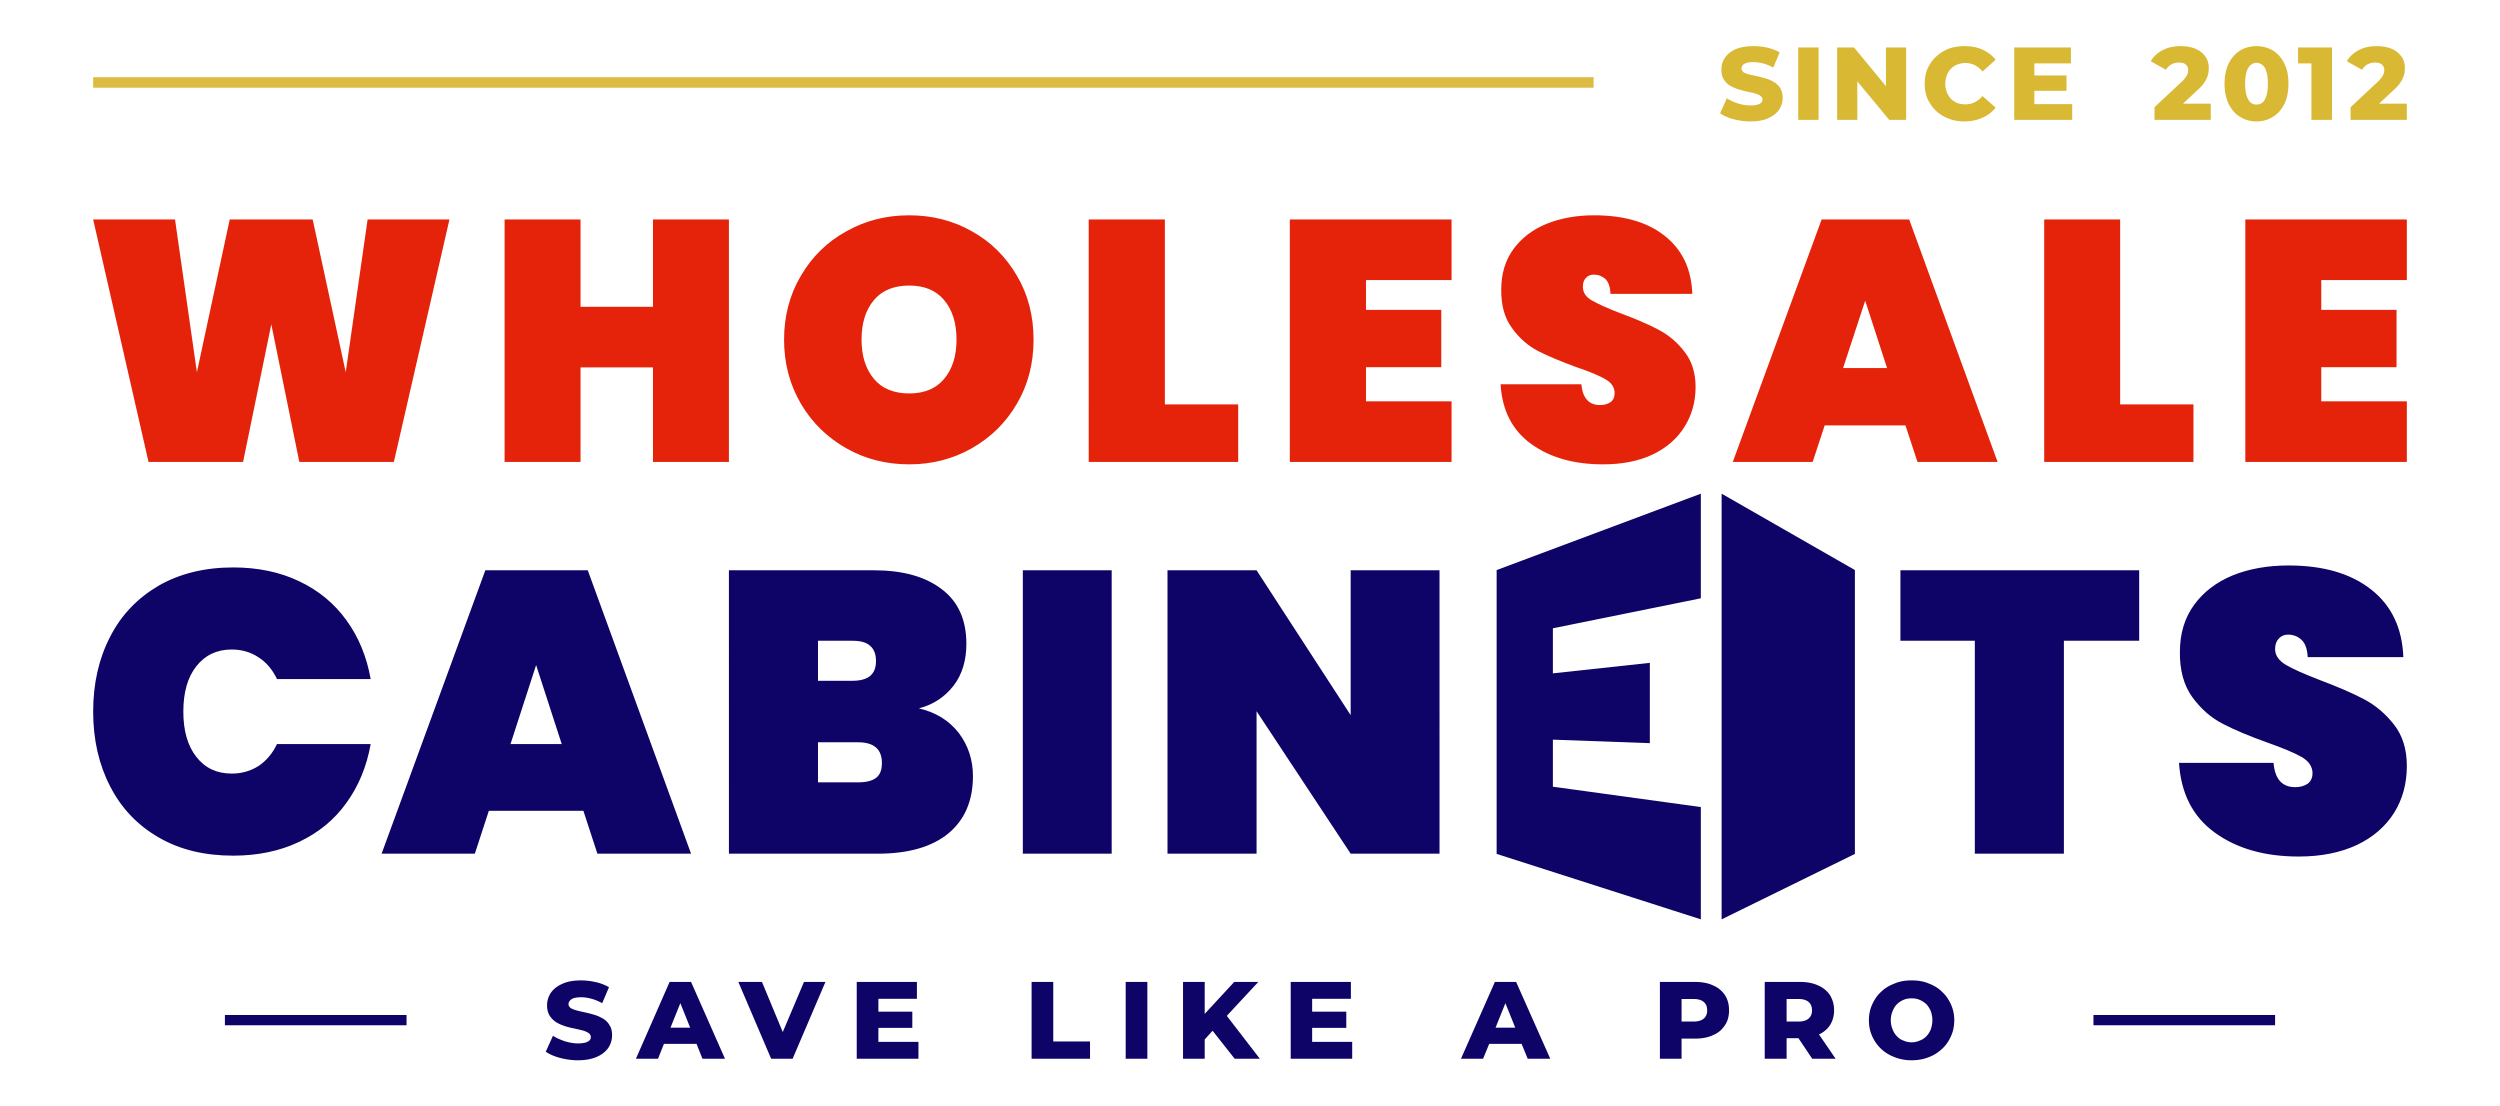
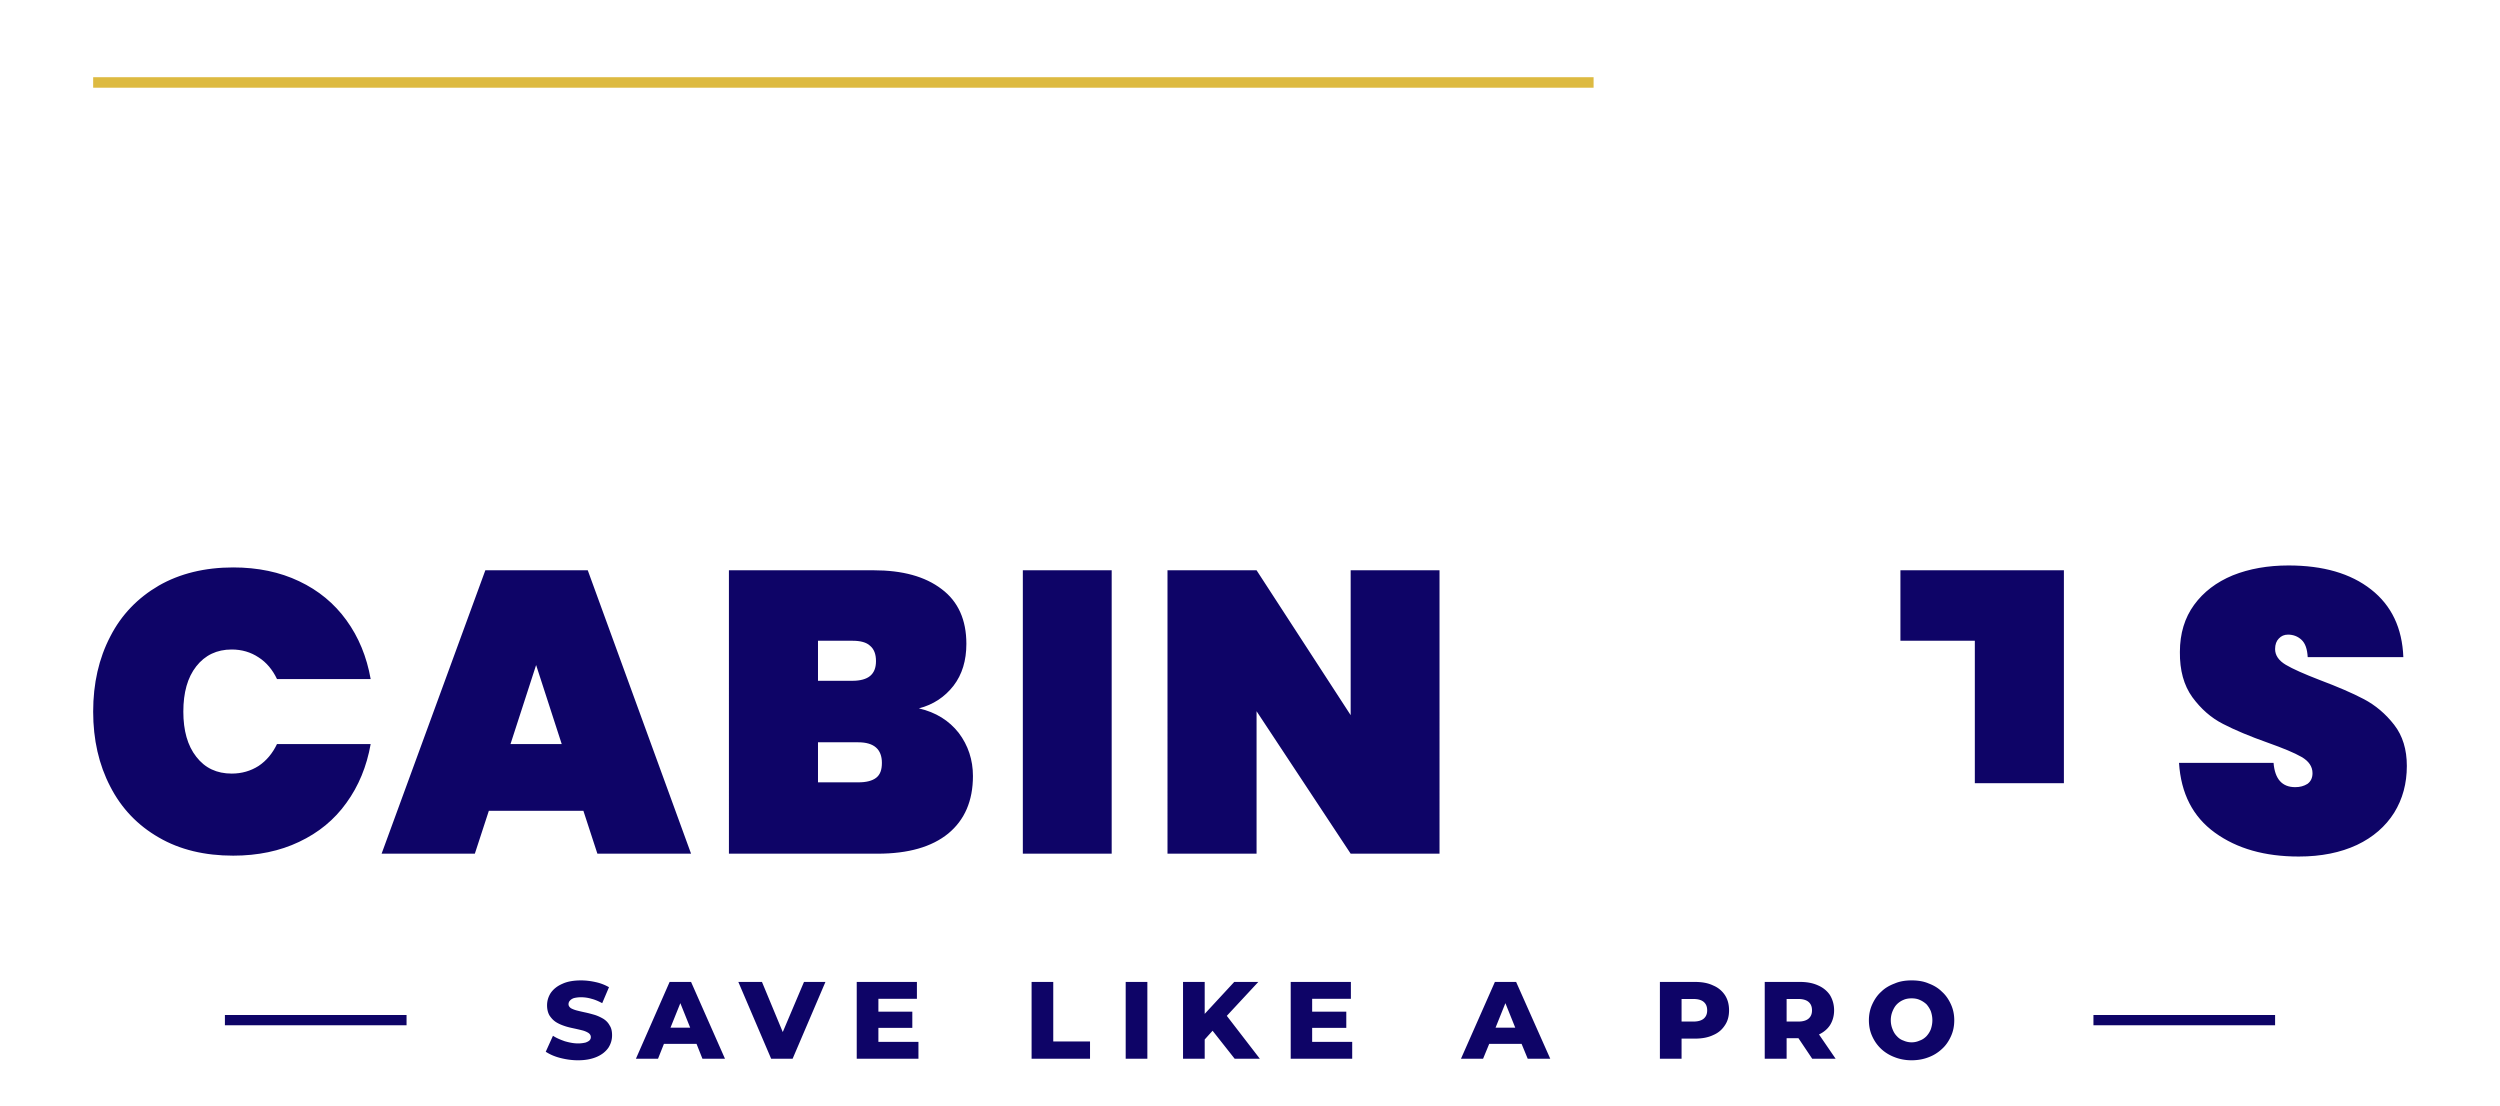
<svg xmlns="http://www.w3.org/2000/svg" viewBox="100 100 1300 597" height="100" width="226">
-   <path clip-rule="evenodd" fill="none" d="M34.961 0H1465.04c19.251 0 34.96 15.711 34.96 34.966v727.069c0 19.255-15.709 34.966-34.961 34.966H34.961C15.709 797 0 781.289 0 762.034V34.966C0 15.711 15.709 0 34.961 0z" />
-   <path fill="#E5230A" d="M317.953 218.441l-30 130.866h-51.024l-15.118-74.291-15.236 74.291h-51.024l-29.882-130.866h44.173l11.811 82.441 17.717-82.441h44.764l17.835 82.441 11.811-82.441h44.173zm150.826 0v130.866h-40.984v-51.024H388.7v51.024h-40.984V218.441H388.7v47.126h39.095v-47.126h40.984zm97.323 132.165c-12.402 0-23.622-2.835-33.898-8.622-10.394-5.906-18.543-13.819-24.567-24.094-6.024-10.276-9.095-21.732-9.095-34.606 0-12.756 3.071-24.331 9.095-34.488 6.024-10.276 14.173-18.307 24.567-23.976 10.276-5.787 21.496-8.622 33.898-8.622 12.283 0 23.622 2.835 33.78 8.622 10.276 5.669 18.307 13.701 24.331 23.976 6.024 10.158 8.976 21.732 8.976 34.488 0 12.874-2.953 24.331-8.976 34.606-6.024 10.276-14.055 18.189-24.449 24.094-10.276 5.788-21.496 8.622-33.662 8.622zm0-38.267c8.15 0 14.409-2.598 18.78-7.795 4.488-5.315 6.732-12.402 6.732-21.26 0-8.976-2.244-16.063-6.732-21.378-4.37-5.197-10.63-7.795-18.78-7.795-8.268 0-14.646 2.598-19.016 7.795-4.488 5.315-6.732 12.402-6.732 21.378 0 8.858 2.244 15.945 6.732 21.26 4.371 5.196 10.749 7.795 19.016 7.795zm137.953 5.905h39.567v31.063h-80.669V218.441h41.102v99.803zm108.543-67.086v16.063h40.63v30.945h-40.63v18.425h46.181v32.716h-87.283V218.441h87.283v32.717h-46.181zm127.914 99.448c-15.709 0-28.583-3.661-38.74-10.984-10.157-7.323-15.709-18.071-16.535-32.244h43.583c.709 7.441 4.016 11.221 10.039 11.221 2.244 0 4.134-.472 5.669-1.535 1.535-1.063 2.244-2.717 2.244-4.961 0-3.071-1.654-5.551-4.961-7.441-3.307-1.89-8.504-4.134-15.591-6.496-8.386-3.071-15.236-5.905-20.787-8.74-5.433-2.835-10.158-6.968-14.055-12.402-4.016-5.433-5.906-12.402-5.787-20.906 0-8.504 2.244-15.709 6.614-21.732 4.37-5.906 10.276-10.512 17.835-13.583 7.677-3.071 16.181-4.606 25.63-4.606 16.063 0 28.819 3.661 38.15 11.102 9.449 7.441 14.41 17.835 14.882 31.299h-44.173c-.118-3.78-1.063-6.378-2.716-8.031-1.772-1.535-3.78-2.362-6.26-2.362-1.772 0-3.189.591-4.252 1.772-1.181 1.181-1.654 2.717-1.654 4.842 0 2.953 1.535 5.433 4.842 7.323 3.307 1.89 8.504 4.252 15.591 6.968 8.268 3.071 15.118 6.024 20.433 8.858 5.433 2.835 10.039 6.732 13.937 11.811 4.016 5.079 6.024 11.457 6.024 19.016 0 8.031-2.008 15.236-6.024 21.614-3.898 6.26-9.567 11.22-17.126 14.882-7.56 3.544-16.418 5.315-26.812 5.315zm163.228-21.023h-43.583l-6.496 19.724h-43.11l47.953-130.866h47.244l47.717 130.866h-43.228l-6.497-19.724zm-9.921-30.945l-11.811-36.378-11.929 36.378h23.74zm125.787 19.606h39.567v31.063h-80.551V218.441h40.984v99.803zm108.544-67.086v16.063h40.63v30.945h-40.63v18.425h46.181v32.716h-87.166V218.441h87.166v32.717h-46.181z" />
  <g fill="#0E0467">
-     <path fill-rule="evenodd" clip-rule="evenodd" d="M1004.528 366.433l71.929 41.221v153.189l-71.929 35.315zM993.307 366.433v56.457l-79.842 16.181v24.331l52.322-5.67v43.347l-52.322-1.89v25.394l79.842 10.984v60.591L883.11 560.843V407.654z" />
-     <path d="M125.669 484.071c0-15.236 3.071-28.701 9.213-40.512 6.024-11.811 14.882-20.906 26.221-27.52 11.339-6.496 24.803-9.803 40.157-9.803 13.228 0 25.157 2.48 35.551 7.441 10.512 4.961 19.016 12.047 25.512 21.024 6.614 9.095 10.984 19.724 13.11 31.772h-50.551c-2.362-4.961-5.669-8.976-9.921-11.693-4.252-2.835-9.095-4.252-14.528-4.252-8.031 0-14.41 3.071-19.134 9.094-4.724 6.024-6.969 14.173-6.969 24.449 0 10.157 2.244 18.307 6.969 24.331 4.724 6.142 11.102 9.094 19.134 9.094 5.433 0 10.276-1.417 14.528-4.134 4.252-2.835 7.559-6.85 9.921-11.811h50.551c-2.126 12.047-6.496 22.677-13.11 31.772-6.496 9.095-15 16.063-25.512 21.024-10.394 4.961-22.323 7.441-35.551 7.441-15.354 0-28.819-3.189-40.157-9.803-11.339-6.496-20.197-15.709-26.221-27.52-6.142-11.811-9.213-25.276-9.213-40.394zM390.236 537.575h-51.024l-7.559 23.15h-50.315l55.984-152.953h55.275l55.748 152.953h-50.551l-7.558-23.15zm-11.693-36.024l-13.819-42.638-13.819 42.638h27.638zM571.299 482.299c9.213 2.126 16.299 6.614 21.496 13.228 5.079 6.732 7.677 14.527 7.677 23.268 0 13.465-4.488 23.74-13.346 31.063-8.858 7.205-21.496 10.866-38.15 10.866h-80.197V407.772h78.071c15.591 0 27.756 3.307 36.732 10.157 8.976 6.732 13.346 16.654 13.346 29.528 0 8.976-2.244 16.535-6.969 22.677-4.723 6.024-10.865 10.157-18.66 12.165zm-54.449-14.882h18.543c4.37 0 7.559-.945 9.567-2.598 2.126-1.772 3.189-4.37 3.189-8.031 0-3.78-1.063-6.496-3.189-8.268-2.008-1.89-5.197-2.716-9.567-2.716H516.85v21.613zm21.733 54.804c4.37 0 7.559-.827 9.685-2.48 2.126-1.654 3.071-4.252 3.071-8.032 0-7.323-4.252-11.102-12.756-11.102H516.85v21.614h21.733zM627.402 407.772h47.953v152.953h-47.953zM852.284 560.724h-47.953l-50.788-76.889v76.889h-48.071V407.772h48.071l50.788 78.189v-78.189h47.953zM1229.882 407.772v38.031h-40.63v114.921h-48.071V445.803h-40.157v-38.031zM1315.984 562.26c-18.307 0-33.307-4.252-45.236-12.874-11.929-8.622-18.307-21.142-19.37-37.677h51.024c.709 8.74 4.606 13.11 11.693 13.11 2.598 0 4.724-.591 6.614-1.772 1.772-1.299 2.716-3.189 2.716-5.787 0-3.543-2.008-6.496-5.905-8.74-3.898-2.244-9.921-4.724-18.189-7.677-9.685-3.425-17.835-6.85-24.213-10.158-6.496-3.307-11.929-8.149-16.535-14.409-4.606-6.378-6.85-14.528-6.732-24.449 0-9.921 2.599-18.425 7.677-25.394 5.079-6.969 12.047-12.284 20.906-15.945 8.858-3.543 18.898-5.315 30-5.315 18.661 0 33.543 4.252 44.646 12.992 10.984 8.622 16.772 20.787 17.362 36.496h-51.614c-.236-4.37-1.299-7.441-3.307-9.331-2.008-1.89-4.488-2.835-7.323-2.835-2.008 0-3.661.709-4.96 2.126-1.299 1.299-2.008 3.189-2.008 5.669 0 3.425 2.008 6.26 5.787 8.504 3.78 2.244 9.921 4.961 18.189 8.15 9.685 3.661 17.716 7.087 23.976 10.394 6.26 3.307 11.693 7.913 16.299 13.819s6.85 13.346 6.85 22.205c0 9.449-2.244 17.835-6.85 25.276-4.606 7.323-11.339 13.228-20.079 17.362-8.859 4.134-19.252 6.26-31.418 6.26z" />
+     <path d="M125.669 484.071c0-15.236 3.071-28.701 9.213-40.512 6.024-11.811 14.882-20.906 26.221-27.52 11.339-6.496 24.803-9.803 40.157-9.803 13.228 0 25.157 2.48 35.551 7.441 10.512 4.961 19.016 12.047 25.512 21.024 6.614 9.095 10.984 19.724 13.11 31.772h-50.551c-2.362-4.961-5.669-8.976-9.921-11.693-4.252-2.835-9.095-4.252-14.528-4.252-8.031 0-14.41 3.071-19.134 9.094-4.724 6.024-6.969 14.173-6.969 24.449 0 10.157 2.244 18.307 6.969 24.331 4.724 6.142 11.102 9.094 19.134 9.094 5.433 0 10.276-1.417 14.528-4.134 4.252-2.835 7.559-6.85 9.921-11.811h50.551c-2.126 12.047-6.496 22.677-13.11 31.772-6.496 9.095-15 16.063-25.512 21.024-10.394 4.961-22.323 7.441-35.551 7.441-15.354 0-28.819-3.189-40.157-9.803-11.339-6.496-20.197-15.709-26.221-27.52-6.142-11.811-9.213-25.276-9.213-40.394zM390.236 537.575h-51.024l-7.559 23.15h-50.315l55.984-152.953h55.275l55.748 152.953h-50.551l-7.558-23.15zm-11.693-36.024l-13.819-42.638-13.819 42.638h27.638zM571.299 482.299c9.213 2.126 16.299 6.614 21.496 13.228 5.079 6.732 7.677 14.527 7.677 23.268 0 13.465-4.488 23.74-13.346 31.063-8.858 7.205-21.496 10.866-38.15 10.866h-80.197V407.772h78.071c15.591 0 27.756 3.307 36.732 10.157 8.976 6.732 13.346 16.654 13.346 29.528 0 8.976-2.244 16.535-6.969 22.677-4.723 6.024-10.865 10.157-18.66 12.165zm-54.449-14.882h18.543c4.37 0 7.559-.945 9.567-2.598 2.126-1.772 3.189-4.37 3.189-8.031 0-3.78-1.063-6.496-3.189-8.268-2.008-1.89-5.197-2.716-9.567-2.716H516.85v21.613zm21.733 54.804c4.37 0 7.559-.827 9.685-2.48 2.126-1.654 3.071-4.252 3.071-8.032 0-7.323-4.252-11.102-12.756-11.102H516.85v21.614h21.733zM627.402 407.772h47.953v152.953h-47.953zM852.284 560.724h-47.953l-50.788-76.889v76.889h-48.071V407.772h48.071l50.788 78.189v-78.189h47.953zM1229.882 407.772h-40.63v114.921h-48.071V445.803h-40.157v-38.031zM1315.984 562.26c-18.307 0-33.307-4.252-45.236-12.874-11.929-8.622-18.307-21.142-19.37-37.677h51.024c.709 8.74 4.606 13.11 11.693 13.11 2.598 0 4.724-.591 6.614-1.772 1.772-1.299 2.716-3.189 2.716-5.787 0-3.543-2.008-6.496-5.905-8.74-3.898-2.244-9.921-4.724-18.189-7.677-9.685-3.425-17.835-6.85-24.213-10.158-6.496-3.307-11.929-8.149-16.535-14.409-4.606-6.378-6.85-14.528-6.732-24.449 0-9.921 2.599-18.425 7.677-25.394 5.079-6.969 12.047-12.284 20.906-15.945 8.858-3.543 18.898-5.315 30-5.315 18.661 0 33.543 4.252 44.646 12.992 10.984 8.622 16.772 20.787 17.362 36.496h-51.614c-.236-4.37-1.299-7.441-3.307-9.331-2.008-1.89-4.488-2.835-7.323-2.835-2.008 0-3.661.709-4.96 2.126-1.299 1.299-2.008 3.189-2.008 5.669 0 3.425 2.008 6.26 5.787 8.504 3.78 2.244 9.921 4.961 18.189 8.15 9.685 3.661 17.716 7.087 23.976 10.394 6.26 3.307 11.693 7.913 16.299 13.819s6.85 13.346 6.85 22.205c0 9.449-2.244 17.835-6.85 25.276-4.606 7.323-11.339 13.228-20.079 17.362-8.859 4.134-19.252 6.26-31.418 6.26z" />
  </g>
  <g fill="#0E0467">
    <path d="M1205.197 647.772h98.032v5.551h-98.032zM196.772 647.772h98.031v5.551h-98.031zM418.583 671.394l18.189-41.457h11.575l18.307 41.457h-12.165l-3.189-8.031h-17.598l-3.189 8.031h-11.93zm29.291-16.772l-5.315-13.228-5.315 13.228h10.63zM491.575 671.394l-17.717-41.457h12.756l11.221 27.047 11.456-27.047h11.575l-17.716 41.457zM549.449 646h18.307v8.74h-18.307v7.559h21.614v9.095h-33.307v-41.457h32.48v9.094h-20.787zM387.402 672.221c-3.425 0-6.614-.472-9.803-1.299-3.189-.827-5.669-2.008-7.677-3.307l3.898-8.622c1.772 1.181 4.016 2.126 6.378 2.953 2.48.709 4.842 1.181 7.205 1.181 1.654 0 2.953-.236 4.016-.472.945-.354 1.654-.709 2.126-1.181.472-.472.709-1.063.709-1.772 0-.945-.473-1.654-1.299-2.244-.945-.591-2.008-1.063-3.425-1.417a140.172 140.172 0 00-4.606-1.063c-1.654-.354-3.307-.709-4.961-1.299-1.772-.591-3.307-1.299-4.606-2.126-1.417-.945-2.48-2.126-3.425-3.543-.827-1.417-1.299-3.307-1.299-5.433 0-2.48.709-4.724 2.008-6.732 1.417-2.008 3.425-3.661 6.142-4.843 2.717-1.299 6.142-1.89 10.158-1.89 2.835 0 5.433.354 8.031.945 2.717.591 4.961 1.535 7.087 2.716l-3.661 8.622c-2.008-1.063-3.898-1.89-5.787-2.362a19.939 19.939 0 00-5.669-.827c-1.654 0-2.953.236-3.898.472-.945.354-1.654.827-2.126 1.417-.472.472-.709 1.181-.709 1.89 0 .827.473 1.535 1.299 2.126.827.472 2.008.945 3.425 1.299 1.417.354 2.953.709 4.606 1.063 1.654.354 3.307.827 4.961 1.299 1.772.59 3.189 1.299 4.606 2.126 1.417.945 2.48 2.008 3.307 3.543.945 1.417 1.299 3.189 1.299 5.315 0 2.48-.709 4.724-2.008 6.732-1.417 2.008-3.425 3.661-6.142 4.842-2.72 1.182-6.027 1.891-10.16 1.891zM632.126 671.394v-41.457h11.693v32.126h19.842v9.331zM682.913 629.937h11.693v41.457h-11.693zM725.551 647.181l15.945-17.244h12.992l-17.008 18.307 17.835 23.15h-13.583l-11.929-15.118-4.252 4.724v10.394h-11.693v-41.457h11.693zM783.543 646h18.426v8.74h-18.426v7.559h21.614v9.095h-33.188v-41.457h32.48v9.094h-20.906zM863.858 671.394l18.307-41.457h11.457l18.425 41.457h-12.165l-3.307-8.031h-17.48l-3.307 8.031h-11.93zm29.292-16.772l-5.315-13.228-5.315 13.228h10.63zM971.22 671.394v-41.457h18.898c3.898 0 7.087.591 9.803 1.89 2.835 1.181 4.843 2.953 6.378 5.197 1.535 2.362 2.244 5.079 2.244 8.268 0 3.071-.709 5.787-2.244 8.031-1.535 2.362-3.543 4.134-6.378 5.315-2.717 1.299-6.024 1.89-9.803 1.89h-7.205v10.866H971.22zm11.693-20.079h6.496c2.48 0 4.37-.591 5.551-1.654s1.772-2.48 1.772-4.37c0-2.008-.591-3.425-1.772-4.488-1.181-1.063-3.071-1.654-5.551-1.654h-6.496v12.166zM1039.606 651.315h6.496c2.362 0 4.252-.591 5.433-1.654s1.772-2.48 1.772-4.37c0-2.008-.591-3.425-1.772-4.488-1.181-1.063-3.071-1.654-5.433-1.654h-6.496v12.166zm13.819 20.079l-7.441-11.102h-6.378v11.102h-11.811v-41.457h19.016c3.779 0 6.968.591 9.803 1.89 2.717 1.181 4.842 2.953 6.378 5.197 1.417 2.362 2.244 5.079 2.244 8.268 0 3.071-.827 5.787-2.244 8.031-1.417 2.126-3.425 3.78-5.906 4.961l8.977 13.11h-12.638zM1107.047 672.221c-3.307 0-6.378-.591-9.094-1.654-2.835-1.063-5.315-2.599-7.323-4.488-2.126-2.008-3.661-4.252-4.843-6.85-1.181-2.598-1.772-5.433-1.772-8.622 0-3.071.591-5.906 1.772-8.504 1.181-2.599 2.716-4.961 4.843-6.85 2.008-2.008 4.488-3.425 7.323-4.488 2.717-1.181 5.787-1.654 9.094-1.654 3.425 0 6.496.472 9.213 1.654 2.835 1.063 5.197 2.48 7.205 4.488 2.126 1.89 3.661 4.252 4.843 6.85 1.181 2.598 1.772 5.433 1.772 8.504 0 3.189-.591 6.024-1.772 8.622s-2.717 4.961-4.843 6.85a21.285 21.285 0 01-7.205 4.488c-2.717 1.063-5.787 1.654-9.213 1.654zm0-9.686c1.654 0 3.071-.354 4.37-.945 1.417-.472 2.598-1.299 3.661-2.362.945-1.063 1.772-2.244 2.362-3.78.473-1.417.827-3.071.827-4.842 0-1.772-.354-3.425-.827-4.843a13.643 13.643 0 00-2.362-3.779c-1.063-.945-2.244-1.772-3.661-2.362-1.299-.591-2.717-.827-4.37-.827-1.535 0-3.071.236-4.37.827a10.928 10.928 0 00-3.543 2.362c-1.063 1.063-1.771 2.362-2.362 3.779a12.648 12.648 0 00-.945 4.843c0 1.772.354 3.425.945 4.842.591 1.536 1.299 2.717 2.362 3.78.945 1.063 2.126 1.89 3.543 2.362 1.299.591 2.835.945 4.37.945z" />
  </g>
  <path fill="#DDBA41" d="M125.669 141.669h809.764v5.669H125.669z" />
-   <path fill="#D9B833" d="M1020.118 165.528c-3.189 0-6.26-.473-9.213-1.181-2.953-.827-5.315-1.89-7.205-3.189l3.661-8.15c1.654 1.181 3.779 2.126 6.024 2.835a22.99 22.99 0 006.85 1.063c1.536 0 2.717-.118 3.661-.472.945-.236 1.654-.591 2.008-1.063a2.334 2.334 0 00.709-1.654c0-.827-.472-1.535-1.299-2.126a13.666 13.666 0 00-3.189-1.299c-1.299-.354-2.716-.591-4.252-.945-1.654-.354-3.189-.827-4.724-1.299-1.654-.59-3.071-1.181-4.37-2.008s-2.362-2.008-3.189-3.307c-.827-1.417-1.181-3.071-1.181-5.197 0-2.362.591-4.488 1.89-6.378 1.299-1.89 3.189-3.425 5.787-4.606 2.599-1.063 5.787-1.654 9.567-1.654 2.598 0 5.079.236 7.559.827 2.48.591 4.724 1.417 6.614 2.598l-3.425 8.15c-1.772-.945-3.661-1.772-5.433-2.244-1.89-.473-3.661-.709-5.315-.709-1.535 0-2.835.118-3.78.472a4.78 4.78 0 00-2.008 1.181c-.354.591-.591 1.181-.591 1.772 0 .945.472 1.535 1.181 2.126.827.472 1.89.827 3.189 1.181 1.417.354 2.835.591 4.37.945 1.654.354 3.189.827 4.724 1.299 1.653.472 3.071 1.181 4.37 2.008a9.527 9.527 0 013.189 3.307c.709 1.299 1.181 3.071 1.181 5.079 0 2.244-.709 4.37-1.89 6.26-1.299 1.89-3.307 3.425-5.787 4.606-2.596 1.181-5.785 1.772-9.683 1.772zM1045.866 125.606h10.984V164.7h-10.984zM1066.89 164.701v-39.095h9.094l17.244 20.906v-20.906h10.866v39.095H1095l-17.244-20.788v20.788zM1135.63 165.528c-3.071 0-6.023-.473-8.622-1.535a19.535 19.535 0 01-6.732-4.134c-2.008-1.89-3.425-4.016-4.606-6.496-1.063-2.48-1.536-5.197-1.536-8.15s.473-5.669 1.536-8.15c1.181-2.48 2.598-4.724 4.606-6.496 1.89-1.772 4.134-3.189 6.732-4.252 2.599-.945 5.551-1.417 8.622-1.417 3.543 0 6.85.591 9.685 1.89 2.835 1.299 5.197 3.071 7.087 5.433l-7.087 6.378c-1.181-1.535-2.598-2.598-4.134-3.425-1.535-.709-3.189-1.181-5.079-1.181-1.535 0-3.071.354-4.37.827-1.299.472-2.48 1.299-3.425 2.244-.945.945-1.654 2.126-2.244 3.543-.473 1.417-.827 2.953-.827 4.606s.354 3.189.827 4.606c.591 1.299 1.299 2.48 2.244 3.543.945.945 2.126 1.654 3.425 2.244 1.299.472 2.835.709 4.37.709 1.89 0 3.543-.354 5.079-1.181 1.535-.709 2.953-1.89 4.134-3.307l7.087 6.26c-1.89 2.362-4.252 4.252-7.087 5.433-2.835 1.299-6.142 2.008-9.685 2.008zM1173.307 140.724h17.362v8.268h-17.362v7.205h20.433v8.504h-31.299v-39.095h30.591v8.622h-19.725zM1293.189 165.528c-3.307 0-6.26-.827-8.858-2.48-2.599-1.536-4.606-3.898-6.142-6.85-1.417-3.071-2.244-6.732-2.244-10.984 0-4.37.827-8.031 2.244-10.984 1.535-3.071 3.543-5.315 6.142-6.969 2.598-1.535 5.551-2.362 8.858-2.362 3.307 0 6.26.827 8.858 2.362 2.599 1.654 4.606 3.898 6.142 6.969 1.535 2.953 2.244 6.614 2.244 10.984 0 4.252-.709 7.913-2.244 10.984-1.535 2.953-3.543 5.315-6.142 6.85-2.598 1.653-5.551 2.48-8.858 2.48zm0-9.095a5.18 5.18 0 003.189-1.063c.945-.709 1.653-2.008 2.126-3.661.59-1.654.827-3.779.827-6.496s-.236-4.961-.827-6.614c-.473-1.654-1.181-2.835-2.126-3.543-.945-.709-2.008-1.181-3.189-1.181s-2.244.472-3.071 1.181c-.945.709-1.654 1.89-2.244 3.543-.473 1.654-.827 3.898-.827 6.614s.354 4.842.827 6.496c.59 1.654 1.299 2.953 2.244 3.661.827.709 1.89 1.063 3.071 1.063zM1322.835 164.701v-30.473h-7.205v-8.622h18.307v39.095zM1343.976 164.701v-6.85l14.646-13.701c.945-.945 1.772-1.89 2.244-2.598.59-.709.827-1.417 1.063-2.008.118-.591.236-1.181.236-1.772 0-1.181-.472-2.244-1.299-2.953-.827-.709-2.008-1.063-3.78-1.063-1.417 0-2.717.354-3.898.945-1.299.709-2.244 1.653-3.071 2.953l-8.15-4.606c1.417-2.48 3.543-4.488 6.26-5.905 2.835-1.535 6.024-2.244 9.921-2.244 2.953 0 5.669.473 7.913 1.417 2.244.945 4.016 2.362 5.315 4.134 1.299 1.772 1.89 3.898 1.89 6.26 0 1.299-.118 2.598-.472 3.78-.354 1.299-.945 2.598-1.89 4.016-.945 1.417-2.362 2.953-4.252 4.606l-7.323 6.85h15v8.74h-30.353zM1238.15 164.701v-6.85l14.646-13.701a13.289 13.289 0 002.244-2.598c.591-.709.827-1.417 1.063-2.008.118-.591.236-1.181.236-1.772 0-1.181-.473-2.244-1.299-2.953-.827-.709-2.008-1.063-3.78-1.063-1.417 0-2.717.354-3.898.945-1.299.709-2.244 1.653-3.071 2.953l-8.15-4.606c1.417-2.48 3.543-4.488 6.26-5.905 2.835-1.535 6.142-2.244 9.921-2.244 2.953 0 5.669.473 7.913 1.417 2.244.945 4.016 2.362 5.315 4.134 1.299 1.772 1.89 3.898 1.89 6.26 0 1.299-.118 2.598-.472 3.78-.354 1.299-.945 2.598-1.89 4.016-.945 1.417-2.362 2.953-4.252 4.606l-7.323 6.85h15v8.74h-30.353z" />
</svg>